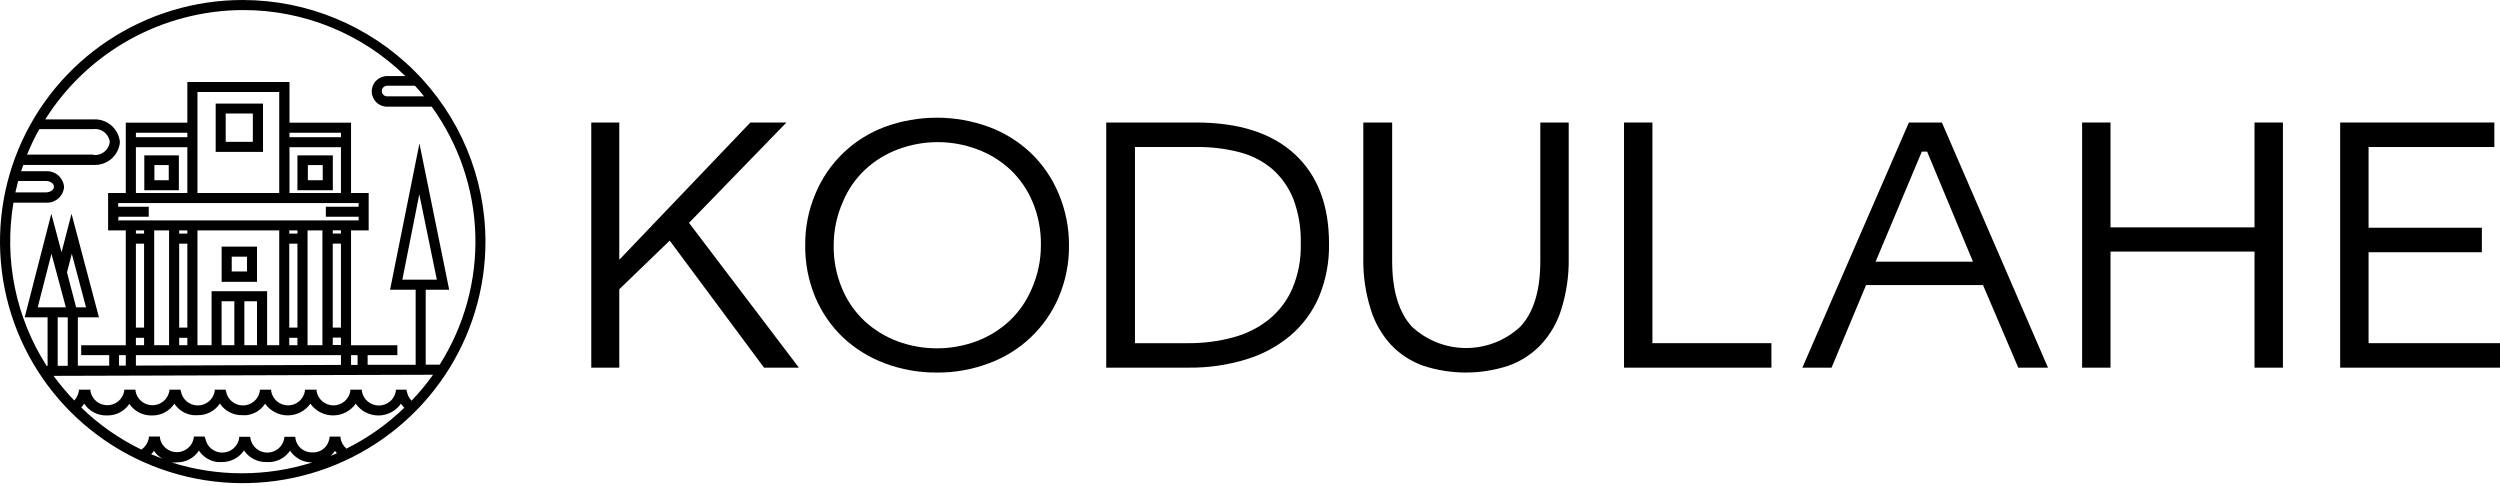
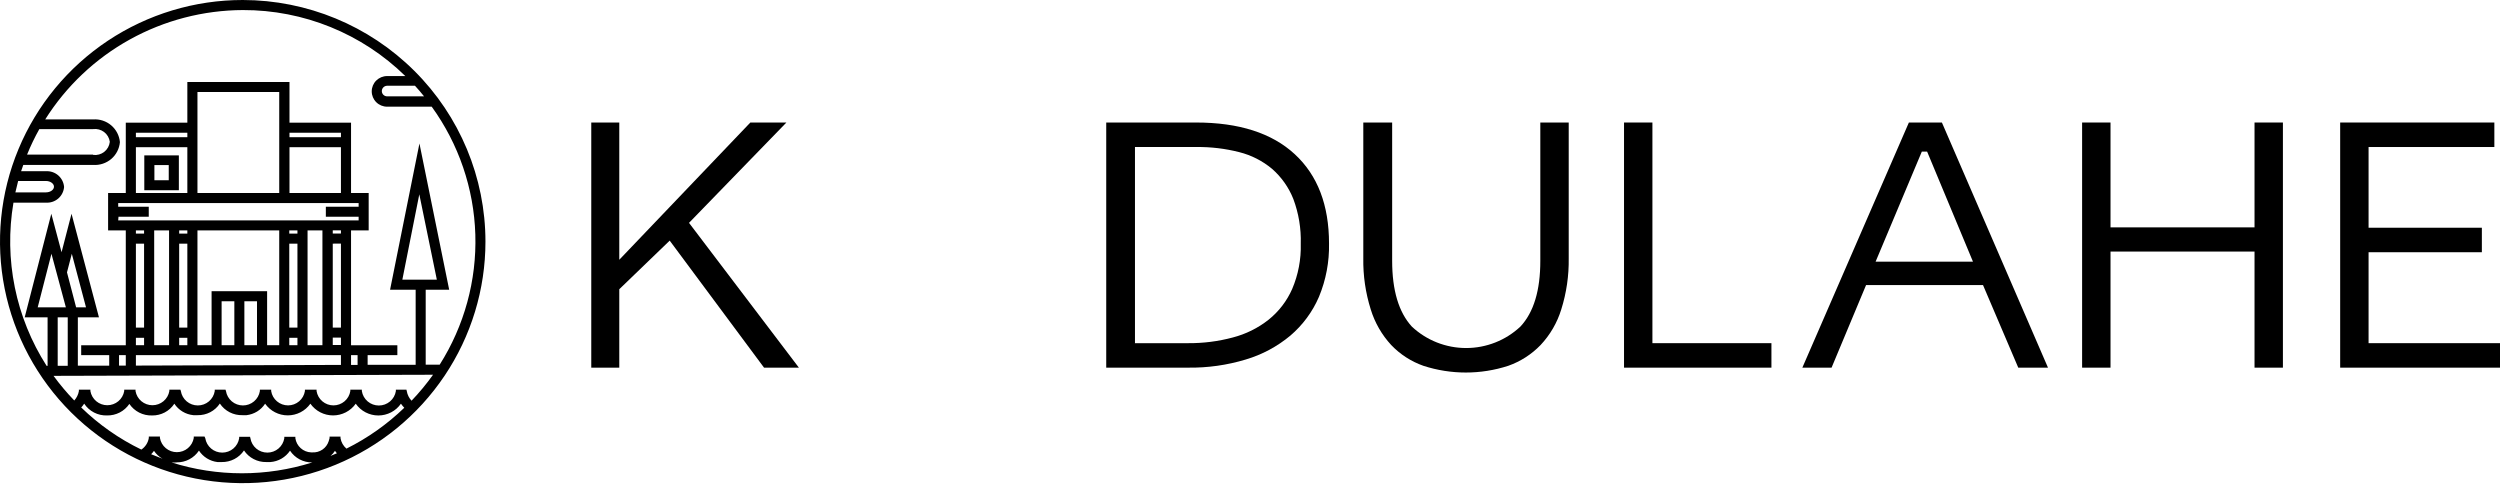
<svg xmlns="http://www.w3.org/2000/svg" width="175" height="34" viewBox="0 0 175 34" fill="none">
  <g clip-path="url(#clip0_2266_42491)">
    <path d="M43.35 8.576V18.184L52.525 8.576H55.049L48.231 15.6L55.923 25.736H53.483L46.879 16.843L43.35 20.245V25.736H41.389V8.576H43.35Z" fill="black" />
-     <path d="M58.358 17.159C58.34 18.202 58.54 19.238 58.947 20.199C59.3 21.055 59.832 21.826 60.508 22.462C61.177 23.081 61.96 23.564 62.813 23.886C64.601 24.549 66.569 24.549 68.356 23.886C69.211 23.564 69.996 23.081 70.666 22.462C71.339 21.824 71.871 21.053 72.228 20.199C72.65 19.241 72.867 18.205 72.863 17.159C72.88 16.122 72.683 15.091 72.28 14.134C71.923 13.28 71.392 12.509 70.719 11.871C70.049 11.252 69.265 10.769 68.408 10.451C66.622 9.782 64.652 9.782 62.866 10.451C62.011 10.769 61.228 11.251 60.561 11.871C59.885 12.507 59.352 13.278 58.999 14.134C58.577 15.087 58.359 16.117 58.359 17.159H58.358ZM74.829 17.159C74.846 18.403 74.602 19.637 74.116 20.785C73.664 21.852 72.996 22.815 72.153 23.615C71.311 24.414 70.312 25.033 69.219 25.431C68.056 25.87 66.821 26.09 65.576 26.078C64.333 26.088 63.098 25.869 61.934 25.431C60.845 25.027 59.848 24.408 59.003 23.613C58.172 22.818 57.513 21.86 57.068 20.801C56.589 19.652 56.35 18.418 56.365 17.175C56.351 15.93 56.595 14.695 57.084 13.549C57.527 12.482 58.188 11.518 59.022 10.714C59.856 9.911 60.847 9.288 61.934 8.882C64.286 8.024 66.868 8.024 69.22 8.882C70.309 9.286 71.306 9.904 72.15 10.7C72.981 11.497 73.639 12.453 74.086 13.513C74.581 14.665 74.834 15.906 74.83 17.159H74.829Z" fill="black" />
    <path d="M79.428 24.022H83.175C84.229 24.03 85.279 23.896 86.297 23.623C87.207 23.387 88.058 22.966 88.795 22.385C89.515 21.809 90.085 21.068 90.454 20.225C90.879 19.227 91.083 18.149 91.053 17.066C91.085 15.995 90.908 14.93 90.533 13.927C90.212 13.117 89.701 12.394 89.044 11.819C88.376 11.261 87.59 10.861 86.744 10.649C85.767 10.4 84.761 10.28 83.752 10.291H79.448V24.021H79.427L79.428 24.022ZM83.722 8.576C86.73 8.576 89.033 9.315 90.633 10.793C92.232 12.271 93.032 14.356 93.032 17.05C93.057 18.326 92.818 19.593 92.329 20.774C91.88 21.821 91.194 22.752 90.326 23.492C89.41 24.256 88.348 24.826 87.203 25.165C85.893 25.562 84.529 25.754 83.16 25.735H77.436V8.576H83.722Z" fill="black" />
    <path d="M97.451 8.576V18.251C97.451 20.323 97.91 21.859 98.829 22.861C99.857 23.825 101.216 24.362 102.629 24.362C104.041 24.362 105.4 23.825 106.428 22.861C107.36 21.863 107.825 20.326 107.822 18.251V8.576H109.81V18.08C109.829 19.293 109.653 20.501 109.289 21.659C109.004 22.588 108.509 23.44 107.843 24.15C107.212 24.804 106.437 25.302 105.579 25.606C103.648 26.234 101.567 26.234 99.636 25.606C98.78 25.304 98.008 24.806 97.383 24.15C96.725 23.437 96.236 22.585 95.952 21.659C95.588 20.501 95.412 19.293 95.431 18.08V8.576H97.451Z" fill="black" />
    <path d="M124 24.022V25.736H113.682V8.576H115.669V24.022H124Z" fill="black" />
    <path d="M131.291 18.319H138.109L134.898 10.612H134.528L131.291 18.319ZM135.933 8.576L143.359 25.735H141.278L138.811 19.955H130.625L128.21 25.735H126.165L133.622 8.576H135.933Z" fill="black" />
    <path d="M159.804 8.576V25.736H157.817V17.609H147.736V25.736H145.748V8.576H147.736V15.916H157.817V8.576H159.804Z" fill="black" />
    <path d="M163.812 8.576H174.605V10.291H165.8V15.941H173.73V17.656H165.8V24.022H175V25.736H163.812V8.576Z" fill="black" />
    <path d="M11.812 11.555V12.617H10.808V11.555H11.812ZM10.101 13.316H12.52V10.877H10.101V13.337V13.316Z" fill="black" />
-     <path d="M17.699 7.945V9.928H15.799V7.945H17.699ZM15.097 10.633H18.411V7.251H15.097V10.643V10.633Z" fill="black" />
-     <path d="M17.288 17.967V19.003H16.221V17.967H17.288ZM15.514 19.728H17.991V17.263H15.514V19.728Z" fill="black" />
-     <path d="M22.591 11.555V12.617H21.55V11.555H22.591ZM20.821 13.316H23.298V10.877H20.821V13.316Z" fill="black" />
    <path d="M27.098 6.744C27 6.744 26.906 6.705 26.836 6.636C26.767 6.567 26.728 6.474 26.728 6.376C26.728 6.278 26.767 6.184 26.836 6.114C26.906 6.044 27 6.004 27.098 6.003H29.049C29.268 6.241 29.482 6.49 29.684 6.744H27.098ZM6.521 10.824H1.894C2.142 10.211 2.429 9.615 2.753 9.037H6.521C6.794 9.002 7.07 9.076 7.289 9.243C7.507 9.41 7.65 9.656 7.687 9.927C7.671 10.064 7.63 10.197 7.563 10.317C7.496 10.438 7.406 10.544 7.298 10.629C7.19 10.714 7.064 10.778 6.932 10.814C6.798 10.851 6.66 10.861 6.522 10.844V10.823L6.521 10.824ZM3.216 13.466H1.077C1.135 13.202 1.198 12.948 1.27 12.669H3.216C3.523 12.669 3.778 12.851 3.778 13.068C3.778 13.285 3.523 13.466 3.216 13.466ZM29.799 25.529V20.282H31.443L29.361 10.043L27.305 20.282H29.096V25.534H25.734V24.861H27.815V24.167H24.573V16.129H25.807V13.508H24.573V8.588H20.264V5.739H13.114V8.588H8.805V13.508H7.567V16.129H8.805V24.167H5.683V24.861H7.645V25.596H5.449V22.214H6.927L5.007 14.963L4.309 17.657L3.592 14.963L1.728 22.214H3.331V25.612H3.264C1.094 22.22 0.268 18.149 0.942 14.185H3.216C3.531 14.206 3.84 14.102 4.078 13.896C4.315 13.691 4.462 13.4 4.486 13.088C4.462 12.775 4.315 12.485 4.078 12.278C3.84 12.072 3.531 11.966 3.216 11.985H1.478C1.525 11.84 1.577 11.69 1.63 11.545H6.521C6.981 11.576 7.435 11.426 7.786 11.129C8.136 10.83 8.355 10.407 8.394 9.949C8.353 9.493 8.134 9.071 7.784 8.773C7.434 8.476 6.98 8.327 6.521 8.359H3.165C4.634 6.026 6.673 4.1 9.092 2.762C11.51 1.424 14.23 0.716 16.997 0.704C21.253 0.693 25.34 2.354 28.373 5.324H27.098C26.813 5.324 26.539 5.438 26.337 5.638C26.135 5.838 26.021 6.111 26.021 6.396C26.021 6.681 26.135 6.953 26.337 7.154C26.539 7.356 26.813 7.468 27.098 7.468H30.22C32.111 10.08 33.174 13.196 33.273 16.413C33.372 19.631 32.503 22.805 30.777 25.528H29.799L29.799 25.529ZM25.031 24.86V25.544H24.573V24.86H25.031ZM4.039 22.214H4.741V25.607H4.039V22.214ZM4.611 21.514H2.639L3.602 17.764L4.611 21.514ZM4.689 19.065L5.027 17.765L6.021 21.515H5.329L4.689 19.065ZM8.295 15.17H10.413V14.471H8.274V14.213H25.104V14.471H22.809V15.17H25.104V15.429H8.274L8.295 15.17ZM20.264 13.508V10.302H23.866V13.508H20.264ZM20.264 9.603V9.292H23.866V9.603H20.264ZM13.822 13.508V6.438H19.546V13.508H13.822ZM9.513 13.508V10.302H13.114V13.508H9.513ZM9.513 9.603V9.292H13.114V9.603H9.513ZM30.579 19.577H28.164L29.351 13.601L30.579 19.577ZM8.805 24.86V25.591H8.332V24.86H8.805ZM23.866 16.123V16.346H23.293V16.123H23.866ZM23.866 17.05V22.934H23.293V17.055L23.866 17.05ZM23.866 23.633V24.151H23.293V23.633H23.866ZM23.866 24.86V25.544L9.513 25.591V24.86H23.866ZM21.529 24.166V16.128H22.57V24.166H21.529ZM20.249 24.166V23.648H20.821V24.166H20.249ZM20.249 22.934V17.055H20.821V22.934H20.249ZM20.821 16.351H20.249V16.128H20.821M14.811 20.386V24.166H13.822V16.128H19.546V24.166H18.698V20.386H14.811ZM16.404 21.09V24.166H15.513V21.09H16.404ZM17.99 21.09V24.166H17.106V21.09H17.99ZM12.542 24.166V23.648H13.114V24.166H12.542ZM12.542 22.934V17.055H13.114V22.934H12.542ZM13.114 16.128V16.351H12.542V16.128M10.793 24.166V16.128H11.834V24.166H10.793ZM9.513 24.166V23.648H10.085V24.166H9.513ZM9.513 22.934V17.055H10.085V22.934H9.513ZM9.513 16.351V16.128H10.085V16.351H9.513ZM28.445 27.279H27.711V27.377C27.666 27.658 27.52 27.915 27.302 28.1C27.084 28.285 26.807 28.386 26.52 28.386C26.234 28.386 25.956 28.285 25.738 28.1C25.52 27.915 25.375 27.658 25.329 27.377V27.279H24.523V27.377C24.477 27.656 24.333 27.91 24.117 28.093C23.9 28.276 23.626 28.377 23.341 28.377C23.058 28.377 22.783 28.276 22.566 28.093C22.35 27.91 22.206 27.656 22.16 27.377V27.279H21.344V27.377C21.298 27.656 21.154 27.91 20.938 28.093C20.722 28.276 20.447 28.377 20.163 28.377C19.879 28.377 19.604 28.276 19.388 28.093C19.171 27.91 19.027 27.656 18.982 27.377V27.279H18.191V27.377C18.145 27.658 18 27.912 17.783 28.096C17.566 28.281 17.289 28.381 17.005 28.381C16.72 28.381 16.443 28.28 16.226 28.096C16.009 27.912 15.864 27.658 15.818 27.377L15.787 27.279H15.032V27.377C14.987 27.658 14.842 27.912 14.625 28.096C14.408 28.281 14.131 28.381 13.846 28.381C13.561 28.381 13.285 28.28 13.068 28.096C12.85 27.912 12.706 27.658 12.66 27.377L12.629 27.279H11.854V27.377C11.805 27.654 11.659 27.905 11.443 28.086C11.226 28.267 10.952 28.366 10.67 28.366C10.388 28.366 10.114 28.267 9.897 28.086C9.681 27.905 9.536 27.654 9.487 27.377V27.279H8.695V27.377C8.646 27.654 8.501 27.905 8.284 28.086C8.068 28.267 7.794 28.366 7.512 28.366C7.229 28.366 6.955 28.267 6.739 28.086C6.523 27.905 6.377 27.654 6.328 27.377V27.279H5.522V27.377C5.478 27.622 5.366 27.849 5.199 28.035C4.676 27.493 4.192 26.916 3.747 26.31L30.313 26.232C29.857 26.873 29.354 27.481 28.809 28.05C28.634 27.866 28.517 27.633 28.476 27.382L28.45 27.278L28.445 27.279ZM12.365 32.365C12.674 32.37 12.979 32.297 13.252 32.153C13.525 32.009 13.757 31.798 13.927 31.542C14.071 31.762 14.261 31.947 14.485 32.086C14.709 32.224 14.96 32.313 15.223 32.344H15.519C15.827 32.349 16.131 32.278 16.404 32.136C16.677 31.994 16.909 31.786 17.08 31.531C17.25 31.786 17.483 31.994 17.756 32.136C18.029 32.278 18.334 32.35 18.641 32.344H18.922C19.197 32.325 19.465 32.243 19.705 32.105C19.944 31.966 20.148 31.776 20.302 31.547C20.471 31.803 20.704 32.014 20.976 32.158C21.249 32.301 21.553 32.375 21.862 32.371C18.656 33.383 15.212 33.383 12.006 32.371C12.125 32.379 12.245 32.379 12.365 32.371V32.365ZM10.777 31.557C10.93 31.786 11.136 31.976 11.376 32.112C11.111 32.014 10.855 31.905 10.58 31.796C10.651 31.723 10.717 31.645 10.777 31.562V31.557ZM23.449 31.557C23.489 31.619 23.533 31.676 23.584 31.728C23.433 31.796 23.287 31.857 23.137 31.915C23.259 31.812 23.363 31.692 23.449 31.557ZM5.891 28.253C6.064 28.517 6.302 28.731 6.583 28.877C6.864 29.022 7.178 29.092 7.494 29.081C7.802 29.087 8.105 29.016 8.378 28.876C8.651 28.735 8.884 28.527 9.055 28.274C9.23 28.531 9.467 28.741 9.744 28.882C10.022 29.023 10.331 29.092 10.643 29.082C10.952 29.088 11.258 29.015 11.531 28.872C11.804 28.728 12.035 28.517 12.204 28.259C12.351 28.483 12.548 28.672 12.778 28.811C13.009 28.951 13.268 29.036 13.537 29.062H13.828C14.137 29.069 14.441 28.998 14.715 28.856C14.988 28.714 15.221 28.505 15.39 28.248C15.563 28.507 15.8 28.718 16.077 28.86C16.355 29.002 16.665 29.071 16.977 29.062H17.257C17.52 29.031 17.773 28.944 17.998 28.806C18.223 28.667 18.414 28.48 18.558 28.259C18.738 28.511 18.975 28.718 19.251 28.86C19.526 29.002 19.832 29.076 20.143 29.076C20.453 29.076 20.759 29.002 21.035 28.86C21.31 28.718 21.548 28.512 21.727 28.259C21.906 28.512 22.144 28.719 22.42 28.862C22.697 29.005 23.003 29.079 23.314 29.079C23.626 29.079 23.932 29.005 24.209 28.862C24.485 28.719 24.723 28.513 24.902 28.259C25.08 28.514 25.316 28.722 25.591 28.865C25.867 29.008 26.173 29.083 26.484 29.083C26.795 29.083 27.101 29.008 27.377 28.865C27.652 28.722 27.889 28.514 28.066 28.259C28.137 28.36 28.215 28.455 28.3 28.544C27.105 29.698 25.74 30.662 24.251 31.404C24.03 31.215 23.882 30.955 23.835 30.668V30.564H23.07V30.668C23.056 30.742 23.035 30.815 23.008 30.885C22.931 31.124 22.778 31.331 22.57 31.472C22.363 31.614 22.114 31.682 21.863 31.667H21.779C21.508 31.657 21.249 31.552 21.048 31.371C20.847 31.19 20.715 30.945 20.676 30.678V30.575H19.901V30.678C19.855 30.959 19.711 31.213 19.493 31.398C19.276 31.582 19 31.682 18.715 31.682C18.43 31.682 18.153 31.582 17.936 31.398C17.719 31.213 17.574 30.959 17.529 30.678L17.503 30.575H16.742V30.678C16.697 30.959 16.552 31.213 16.335 31.398C16.118 31.582 15.841 31.682 15.556 31.682C15.271 31.682 14.995 31.582 14.778 31.398C14.56 31.213 14.416 30.959 14.37 30.678L14.318 30.559H13.563V30.663C13.514 30.94 13.368 31.191 13.152 31.372C12.936 31.553 12.662 31.652 12.379 31.652C12.097 31.652 11.823 31.553 11.607 31.372C11.39 31.191 11.245 30.94 11.196 30.663V30.559H10.416V30.663C10.389 30.826 10.329 30.982 10.239 31.12C10.149 31.259 10.033 31.378 9.895 31.471C8.342 30.72 6.921 29.724 5.685 28.524C5.763 28.441 5.833 28.351 5.893 28.254L5.891 28.253ZM16.996 5.40536e-07C13.636 -0.001 10.35 0.99 7.555 2.847C4.761 4.705 2.581 7.346 1.295 10.435C0.008 13.525 -0.329 16.925 0.326 20.206C0.981 23.487 2.599 26.5 4.975 28.866C7.351 31.231 10.378 32.842 13.675 33.495C16.971 34.148 20.387 33.814 23.492 32.534C26.597 31.254 29.251 29.086 31.118 26.306C32.986 23.524 33.982 20.255 33.982 16.91C33.978 12.427 32.188 8.129 29.003 4.959C25.819 1.789 21.5 0.005 16.996 5.40536e-07Z" fill="black" />
  </g>
  <defs>
    <clipPath id="clip0_2266_42491">
      <rect width="175" height="33.82" fill="white" />
    </clipPath>
  </defs>
</svg>